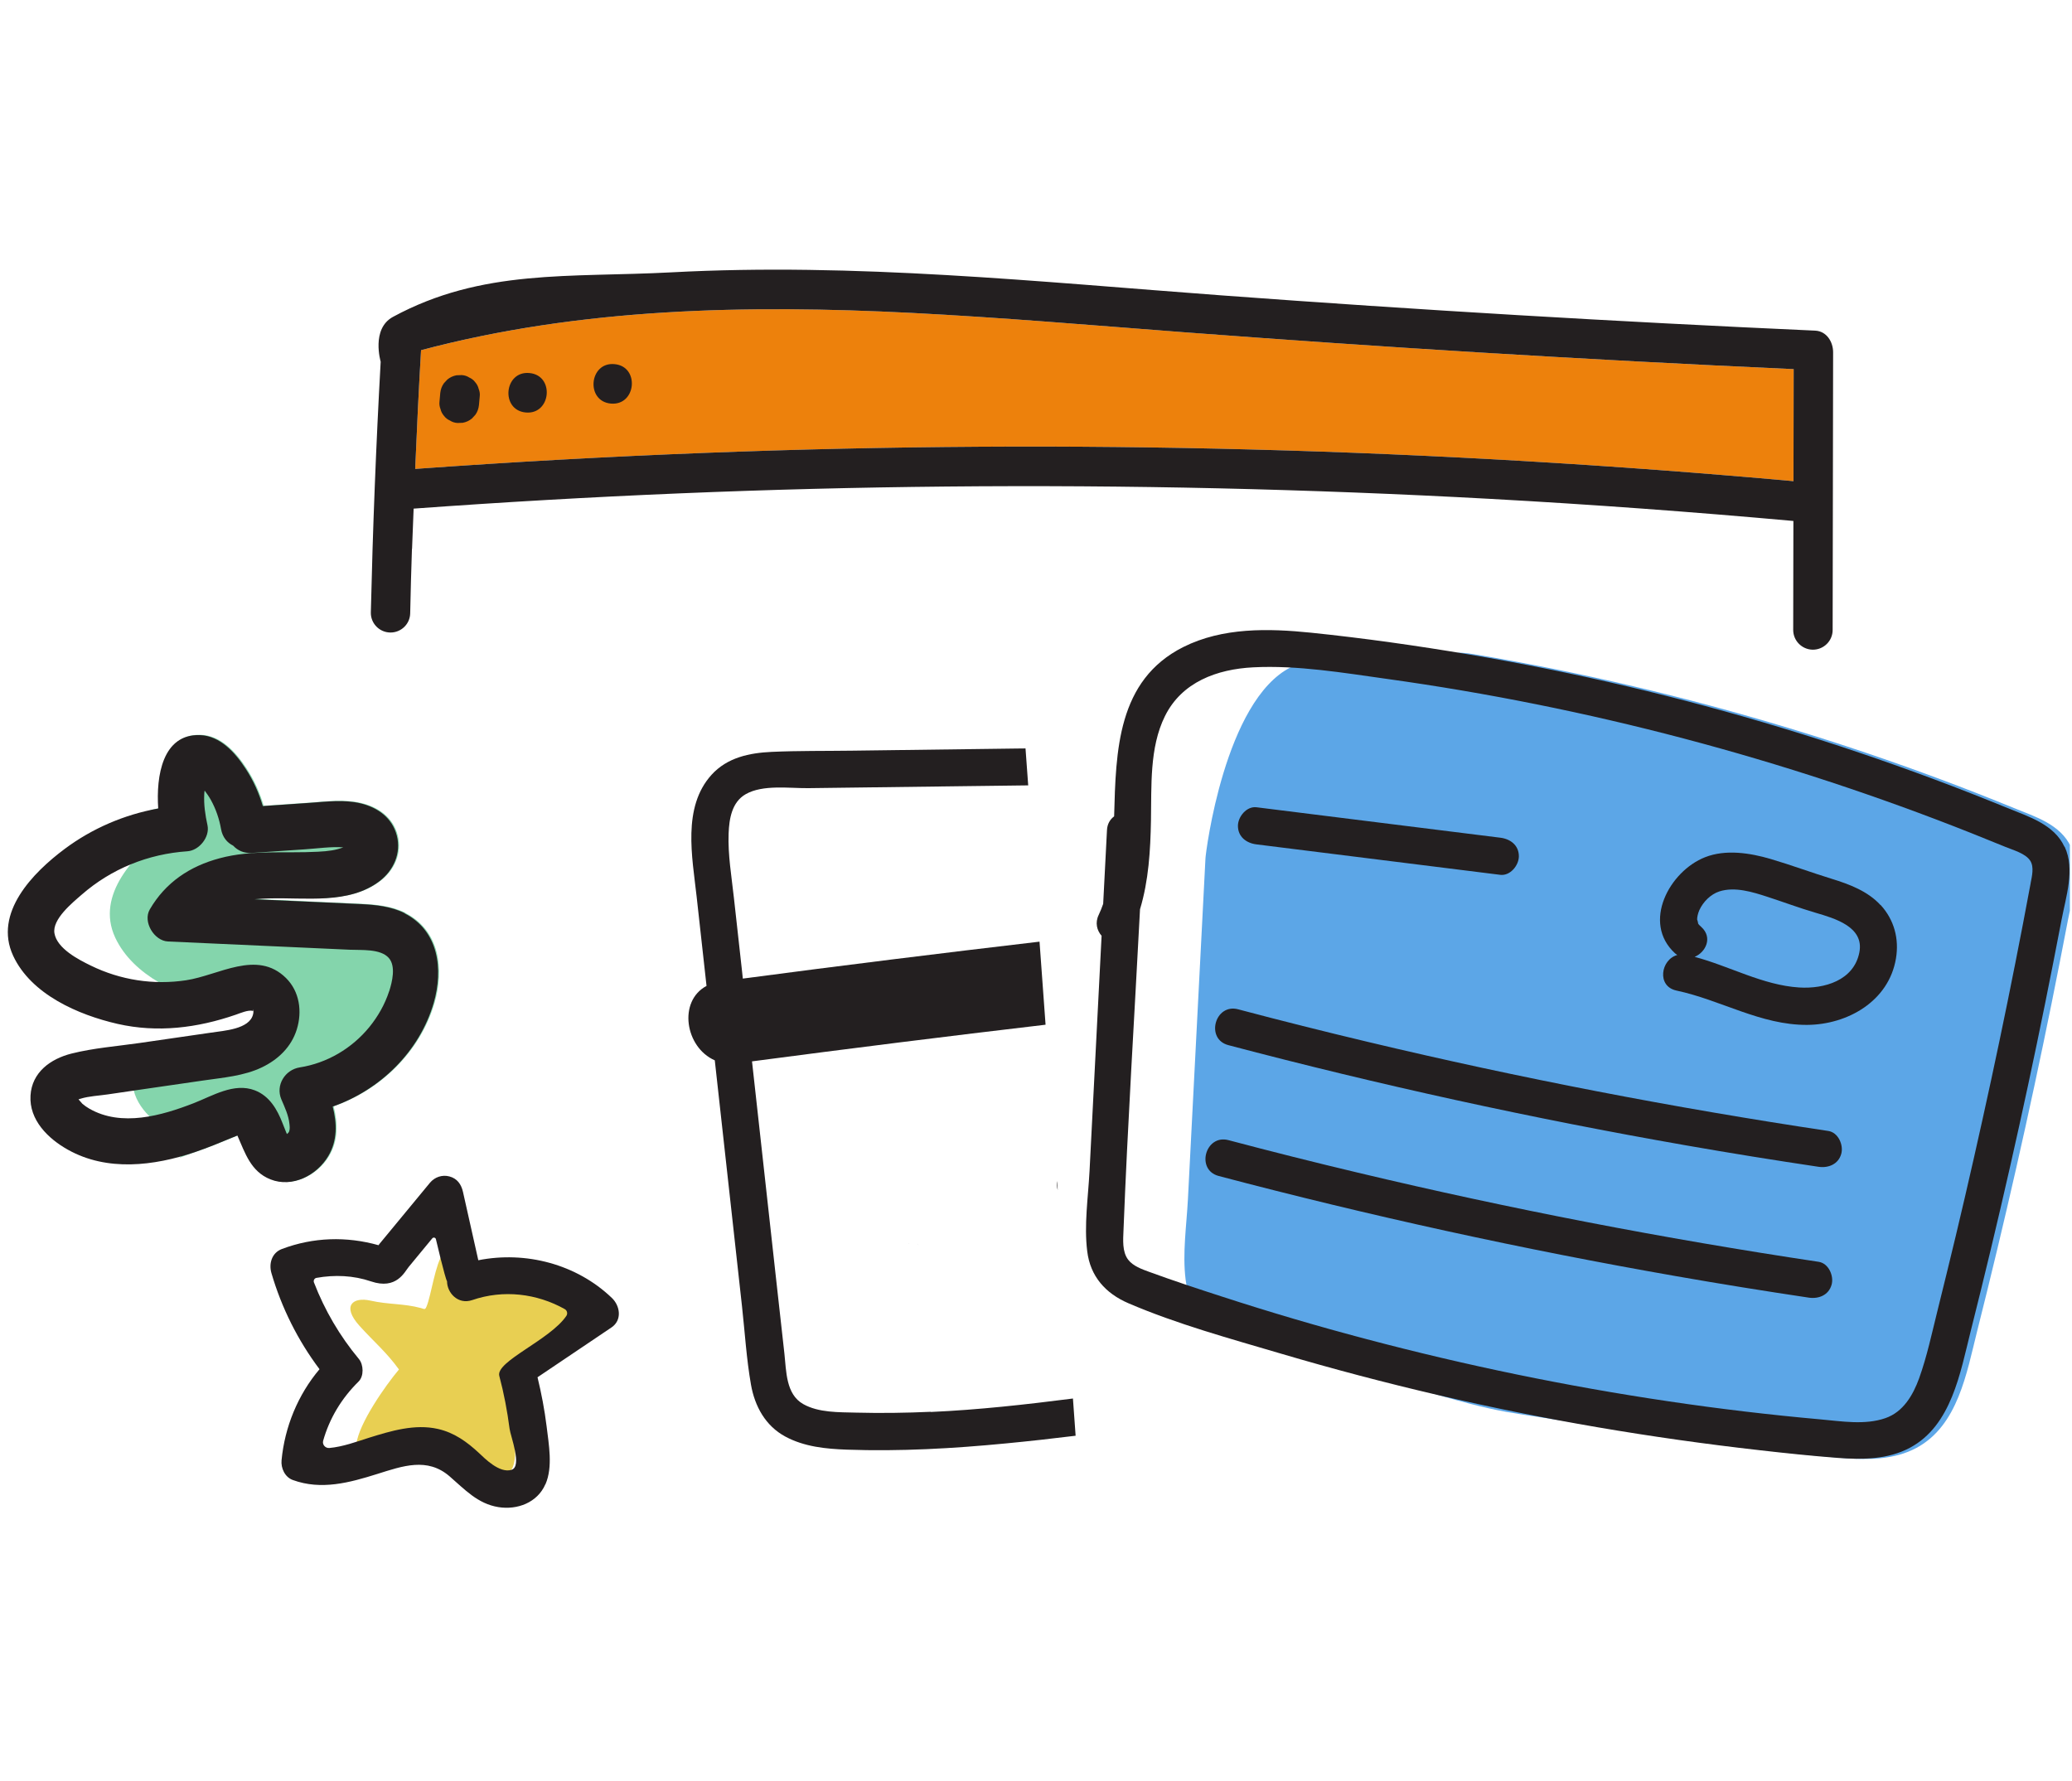
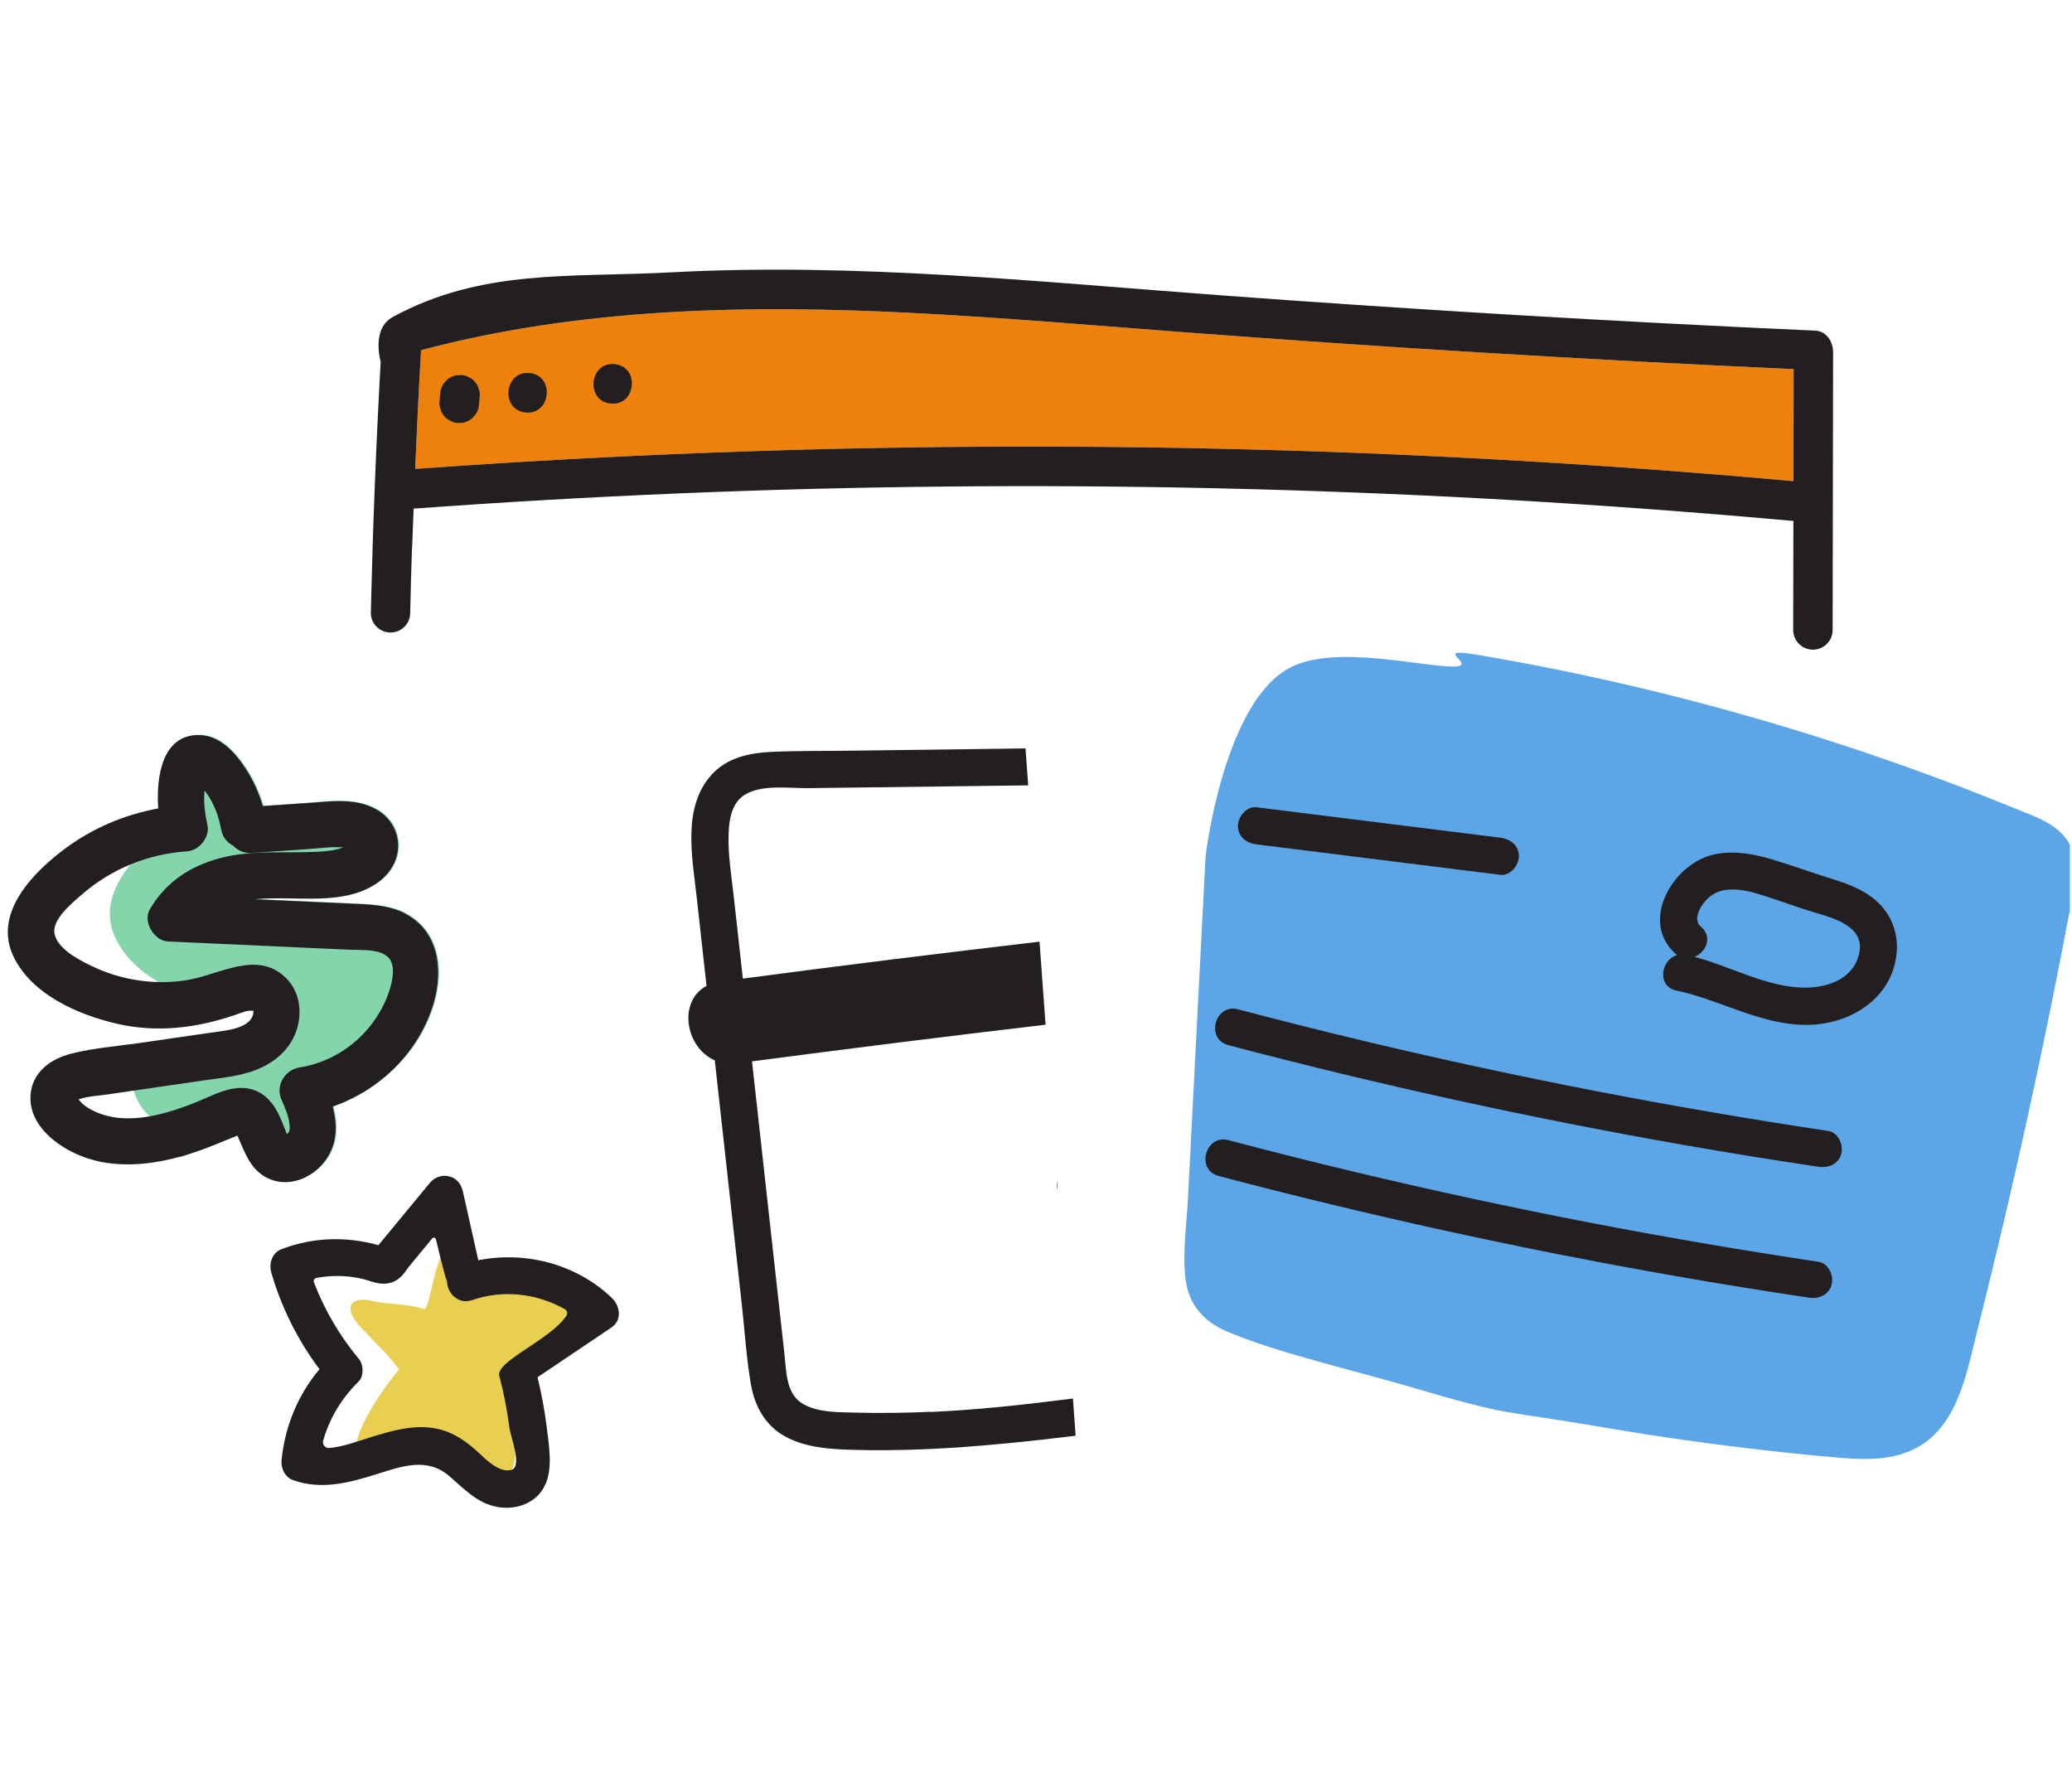
<svg xmlns="http://www.w3.org/2000/svg" width="164" height="141" viewBox="0 0 164 141" fill="none">
  <g clip-path="url(#clip0_427_10437)">
    <g clip-path="url(#clip1_427_10437)">
      <path d="M33.319 27.721C45.953 24.364 59.147 24.107 72.156 24.768C79.34 25.136 86.502 25.753 93.672 26.296C101.465 26.884 109.259 27.42 117.053 27.898C125.354 28.404 133.662 28.845 141.97 29.22C141.97 32.173 141.963 35.126 141.955 38.086C127.712 36.801 113.439 35.956 99.144 35.581C84.717 35.199 70.268 35.288 55.848 35.846C48.179 36.14 40.518 36.566 32.863 37.117C32.995 33.98 33.142 30.851 33.326 27.721H33.319Z" fill="#ED810C" />
      <path d="M37.888 30.785C37.844 30.587 37.749 30.41 37.609 30.249C37.484 30.08 37.323 29.962 37.139 29.881C36.963 29.764 36.764 29.705 36.551 29.69C36.412 29.69 36.272 29.705 36.133 29.705C35.861 29.756 35.619 29.867 35.406 30.043C35.317 30.139 35.222 30.241 35.134 30.337C34.972 30.565 34.877 30.822 34.847 31.108L34.788 31.769C34.759 31.982 34.788 32.188 34.869 32.386C34.913 32.585 35.009 32.761 35.148 32.923C35.273 33.092 35.435 33.209 35.619 33.29C35.795 33.407 35.993 33.466 36.206 33.481C36.346 33.481 36.485 33.466 36.625 33.466C36.897 33.415 37.139 33.305 37.352 33.128C37.44 33.033 37.536 32.93 37.624 32.834C37.786 32.607 37.881 32.35 37.91 32.063L37.969 31.402C37.999 31.189 37.969 30.983 37.888 30.785Z" fill="#231F20" />
      <path d="M41.907 29.528C39.894 29.337 39.6 32.466 41.613 32.65C43.626 32.834 43.919 29.712 41.907 29.528Z" fill="#231F20" />
      <path d="M48.642 28.823C46.629 28.632 46.336 31.761 48.348 31.945C50.361 32.128 50.655 29.006 48.642 28.823Z" fill="#231F20" />
      <path d="M32.614 43.448C32.65 42.383 32.694 41.325 32.739 40.26C46.762 39.239 60.814 38.644 74.881 38.512C89.249 38.372 103.625 38.703 117.972 39.489C125.971 39.929 133.971 40.517 141.948 41.237C141.948 44.109 141.941 46.989 141.933 49.861C141.933 50.713 142.617 51.411 143.476 51.426C144.343 51.433 145.055 50.735 145.055 49.868C145.07 42.537 145.077 35.206 145.092 27.882C145.092 27.067 144.585 26.215 143.674 26.171C127.998 25.466 112.33 24.54 96.683 23.38C82.198 22.307 67.668 20.779 53.123 21.558C45.109 21.984 38.16 21.256 31.1 25.084C29.359 26.031 30.131 28.624 30.131 28.632C29.763 35.243 29.506 41.861 29.352 48.473C29.33 49.339 30.028 50.059 30.895 50.067C31.747 50.074 32.452 49.398 32.467 48.546C32.503 46.842 32.547 45.145 32.606 43.441L32.614 43.448ZM33.319 27.721C45.953 24.364 59.147 24.107 72.156 24.768C79.34 25.135 86.502 25.752 93.672 26.296C101.466 26.883 109.259 27.42 117.053 27.897C125.354 28.404 133.662 28.845 141.97 29.219C141.97 32.172 141.963 35.125 141.955 38.086C127.712 36.8 113.439 35.955 99.144 35.581C84.717 35.199 70.268 35.287 55.848 35.845C48.179 36.139 40.518 36.565 32.863 37.116C32.996 33.979 33.142 30.85 33.326 27.721H33.319Z" fill="#231F20" />
      <path d="M73.67 111.75C71.701 111.838 69.732 111.867 67.764 111.816C66.405 111.779 64.803 111.831 63.577 111.14C62.196 110.361 62.24 108.532 62.086 107.144C61.865 105.139 61.645 103.133 61.417 101.135L60.087 89.11C59.896 87.413 59.713 85.716 59.522 84.012C67.264 82.991 75.007 82.021 82.757 81.111L82.279 74.536C74.448 75.454 66.618 76.424 58.795 77.46L58.736 76.901C58.523 74.955 58.302 73.016 58.089 71.069C57.906 69.379 57.605 67.668 57.671 65.964C57.715 64.81 57.928 63.488 59.022 62.864C60.381 62.085 62.475 62.401 63.966 62.386C67.999 62.335 72.039 62.283 76.072 62.232L81.383 62.166L81.17 59.242C80.942 59.242 80.707 59.242 80.479 59.249C76.138 59.308 71.797 59.36 67.455 59.419C65.332 59.448 63.202 59.419 61.086 59.514C59.309 59.595 57.56 59.962 56.319 61.328C53.99 63.899 54.791 67.837 55.136 70.944C55.401 73.309 55.658 75.675 55.922 78.04C53.653 79.245 54.225 82.903 56.576 83.931C56.576 83.975 56.584 84.019 56.591 84.071C57.068 88.383 57.546 92.695 58.023 97.007C58.258 99.13 58.493 101.26 58.728 103.383C58.956 105.447 59.081 107.555 59.441 109.605C59.742 111.316 60.587 112.866 62.159 113.711C63.657 114.519 65.369 114.688 67.044 114.747C71.231 114.894 75.425 114.659 79.598 114.255C81.449 114.078 83.293 113.873 85.136 113.645L84.924 110.699C81.184 111.177 77.438 111.596 73.677 111.764L73.67 111.75Z" fill="#231F20" />
      <path d="M71.15 100.363C71.121 100.297 71.106 100.275 71.099 100.268C71.113 100.297 71.135 100.334 71.15 100.363Z" fill="#231F20" />
      <path d="M71.922 98.461C71.937 98.461 71.944 98.461 71.951 98.454C71.944 98.454 71.937 98.454 71.922 98.454V98.461Z" fill="#231F20" />
-       <path d="M72.619 98.498C72.671 98.535 72.7 98.549 72.707 98.549C72.678 98.535 72.656 98.513 72.626 98.498H72.619Z" fill="#231F20" />
+       <path d="M72.619 98.498C72.671 98.535 72.7 98.549 72.707 98.549C72.678 98.535 72.656 98.513 72.626 98.498Z" fill="#231F20" />
      <path d="M83.719 94.201L83.668 93.481C83.631 93.716 83.653 93.966 83.719 94.201Z" fill="#231F20" />
      <path d="M163.912 67.029C163.082 65.243 161.084 64.648 159.402 63.958C157.492 63.179 155.575 62.423 153.643 61.703C149.669 60.219 145.651 58.86 141.596 57.633C133.479 55.172 125.215 53.226 116.855 51.816C112.683 51.11 118.207 53.138 113.998 52.704C110.619 52.359 105.285 51.25 102.171 52.815C96.941 55.444 95.435 67.447 95.413 67.947C95.31 69.893 94.348 88.735 94.024 94.942C93.914 97.014 93.584 99.21 93.841 101.275C94.083 103.265 95.288 104.61 97.095 105.388C100.959 107.048 107.577 108.584 111.603 109.774C119.837 112.205 118.508 111.544 126.97 112.991C131.216 113.718 135.491 114.321 139.774 114.805C141.831 115.041 143.895 115.254 145.966 115.415C147.906 115.562 149.933 115.547 151.689 114.607C154.972 112.844 155.663 108.672 156.486 105.396C157.573 101.084 158.608 96.764 159.593 92.423C160.577 88.089 161.51 83.74 162.392 79.384C162.832 77.203 163.258 75.028 163.677 72.839C164.022 71.01 164.764 68.828 163.927 67.036L163.912 67.029Z" fill="#5CA6E7" />
-       <path d="M163.405 67.028C162.575 65.243 160.577 64.648 158.894 63.958C156.984 63.179 155.067 62.422 153.135 61.703C149.161 60.219 145.143 58.86 141.088 57.633C132.971 55.172 124.707 53.225 116.348 51.815C112.175 51.11 107.981 50.515 103.772 50.081C100.393 49.736 96.778 49.655 93.664 51.213C88.434 53.843 88.323 59.425 88.184 64.619C87.868 64.854 87.64 65.214 87.618 65.713C87.516 67.66 87.42 69.599 87.317 71.546C87.214 71.84 87.097 72.133 86.965 72.413C86.656 73.044 86.825 73.654 87.192 74.073C86.876 80.287 86.553 86.495 86.237 92.709C86.127 94.781 85.796 96.977 86.054 99.041C86.296 101.032 87.501 102.376 89.308 103.155C93.172 104.815 97.351 105.953 101.377 107.143C109.612 109.575 117.993 111.529 126.463 112.976C130.709 113.703 134.984 114.306 139.266 114.79C141.323 115.026 143.387 115.239 145.459 115.4C147.398 115.547 149.426 115.532 151.181 114.592C154.465 112.829 155.155 108.657 155.978 105.381C157.065 101.069 158.101 96.749 159.085 92.408C160.07 88.074 161.003 83.725 161.884 79.369C162.325 77.187 162.751 75.013 163.17 72.824C163.515 70.995 164.257 68.813 163.419 67.021L163.405 67.028ZM160.723 69.93C160.525 70.995 160.327 72.053 160.121 73.118C159.328 77.246 158.49 81.367 157.602 85.481C156.713 89.594 155.787 93.693 154.81 97.785C154.333 99.768 153.848 101.759 153.356 103.735C152.908 105.527 152.526 107.357 151.901 109.097C151.416 110.434 150.638 111.771 149.22 112.256C147.611 112.814 145.76 112.499 144.107 112.352C140.074 111.992 136.056 111.514 132.053 110.919C124.017 109.729 116.046 108.084 108.186 106.005C104.315 104.984 100.473 103.853 96.661 102.611C94.751 101.994 92.841 101.362 90.953 100.672C90.388 100.466 89.683 100.216 89.3 99.717C88.808 99.078 88.897 98.13 88.926 97.374C89.256 88.904 89.793 80.434 90.233 71.972C90.917 69.709 91.056 67.322 91.1 64.942C91.152 62.239 90.968 59.19 92.202 56.693C93.539 53.982 96.33 52.968 99.195 52.822C102.714 52.645 106.313 53.255 109.788 53.74C125.618 55.943 141.184 60.05 156.037 65.948C156.94 66.308 157.844 66.676 158.747 67.043C159.35 67.293 160.319 67.55 160.694 68.13C161.017 68.63 160.826 69.371 160.723 69.915V69.93Z" fill="#231F20" />
      <path d="M148.838 71.634C147.832 70.539 146.37 69.989 144.982 69.562C143.358 69.063 141.764 68.468 140.141 67.99C138.51 67.513 136.593 67.212 134.962 67.851C132.141 68.953 129.93 73.03 132.582 75.461C132.641 75.513 132.7 75.549 132.758 75.593C131.458 75.946 131.105 78.069 132.692 78.407C136.196 79.149 139.369 81.147 143.035 81.125C146.238 81.103 149.499 79.251 150.065 75.873C150.329 74.308 149.925 72.809 148.853 71.634H148.838ZM147.171 75.38C146.737 77.613 144.394 78.289 142.403 78.164C139.524 77.981 136.901 76.475 134.132 75.74C135.013 75.373 135.572 74.212 134.668 73.382C134.477 73.206 134.448 73.191 134.374 73.03C134.463 73.228 134.323 72.707 134.33 72.817C134.316 72.64 134.389 72.302 134.499 72.053C134.808 71.37 135.41 70.782 136.086 70.561C137.305 70.165 138.723 70.606 139.891 70.987C141.162 71.399 142.411 71.869 143.689 72.244C145.239 72.699 147.56 73.368 147.171 75.38Z" fill="#231F20" />
      <path d="M118.75 66.308C112.315 65.508 105.887 64.7 99.453 63.899C98.667 63.803 97.983 64.648 97.983 65.368C97.983 66.242 98.659 66.742 99.453 66.837C105.887 67.638 112.315 68.446 118.75 69.247C119.536 69.342 120.219 68.498 120.219 67.778C120.219 66.903 119.543 66.404 118.75 66.308Z" fill="#231F20" />
      <path d="M144.709 89.521C132.464 87.684 120.306 85.341 108.259 82.469C104.829 81.653 101.406 80.794 97.997 79.891C96.168 79.406 95.39 82.241 97.219 82.726C109.185 85.885 121.291 88.537 133.485 90.667C136.959 91.276 140.441 91.835 143.93 92.356C144.716 92.474 145.51 92.158 145.738 91.328C145.929 90.637 145.502 89.638 144.709 89.521Z" fill="#231F20" />
      <path d="M143.945 99.878C131.7 98.042 119.543 95.698 107.496 92.826C104.065 92.011 100.642 91.151 97.234 90.248C95.405 89.763 94.626 92.599 96.455 93.083C108.421 96.242 120.527 98.894 132.721 101.024C136.196 101.634 139.678 102.192 143.167 102.714C143.953 102.831 144.746 102.515 144.974 101.685C145.165 100.995 144.739 99.996 143.945 99.878Z" fill="#231F20" />
      <path d="M32.114 72.266C31.049 71.723 29.822 71.598 28.64 71.539C27.141 71.466 25.635 71.407 24.137 71.334L20.207 71.157C20.618 71.121 21.015 71.106 21.375 71.091C24.232 71.003 27.685 71.591 30.123 69.718C31.233 68.865 31.835 67.506 31.482 66.125C31.122 64.708 29.962 63.885 28.596 63.562C27.295 63.253 25.922 63.429 24.607 63.525C23.365 63.613 22.116 63.694 20.875 63.782C20.567 62.739 20.126 61.755 19.516 60.822C18.693 59.558 17.496 58.207 15.88 58.163C12.942 58.082 12.42 61.387 12.596 63.973C9.93 64.451 15.373 64.127 13.199 65.743C10.687 67.617 7.543 70.812 9.115 74.206C10.54 77.269 14.271 78.885 17.378 79.598C20.544 80.317 20.471 78.657 20.456 78.643C20.537 78.709 21.316 80.413 21.301 80.464C21.022 81.647 16.203 83.454 14.455 83.902C12.802 84.321 10.598 83.425 10.488 85.269C10.371 87.208 11.884 88.684 13.448 89.558C16.556 91.299 12.258 92.269 15.498 91.174C16.49 90.837 17.459 90.44 18.429 90.036C18.392 90.051 18.664 89.94 18.862 89.86C19.479 91.255 19.92 92.702 21.47 93.327C23.211 94.025 25.15 93.011 26.054 91.49C26.788 90.256 26.744 88.89 26.407 87.568C30.153 86.26 33.275 83.226 34.399 79.37C35.17 76.711 34.803 73.655 32.099 72.274L32.114 72.266Z" fill="#84D5AC" />
      <path d="M32.04 72.289C30.975 71.745 29.749 71.621 28.566 71.562C27.067 71.488 25.561 71.43 24.063 71.356L20.133 71.18C20.544 71.143 20.941 71.128 21.301 71.114C24.158 71.025 27.611 71.613 30.05 69.74C31.159 68.888 31.761 67.529 31.409 66.148C31.049 64.73 29.888 63.907 28.522 63.584C27.222 63.276 25.848 63.452 24.533 63.547C23.292 63.636 22.043 63.716 20.801 63.805C20.493 62.761 20.052 61.777 19.442 60.844C18.62 59.581 17.422 58.229 15.806 58.185C12.868 58.104 12.346 61.41 12.523 63.996C9.856 64.473 7.3 65.568 5.126 67.191C2.613 69.064 -0.531 72.26 1.041 75.653C2.466 78.716 6.198 80.333 9.305 81.045C12.471 81.765 15.623 81.368 18.664 80.318C19.024 80.193 19.648 79.921 20.015 80.017C20.059 80.031 20.03 79.906 20.015 79.892C20.096 79.958 20.045 80.237 20.03 80.288C19.751 81.471 17.724 81.581 16.717 81.736C14.829 82.015 12.934 82.287 11.046 82.558C9.261 82.815 7.403 82.955 5.654 83.396C4.002 83.814 2.525 84.872 2.415 86.716C2.297 88.655 3.811 90.132 5.375 91.006C8.483 92.747 12.185 92.291 15.424 91.197C16.416 90.859 17.386 90.462 18.355 90.058C18.319 90.073 18.59 89.963 18.789 89.882C19.406 91.278 19.846 92.725 21.396 93.349C23.137 94.047 25.077 93.033 25.98 91.513C26.715 90.279 26.671 88.912 26.333 87.59C30.079 86.283 33.201 83.249 34.325 79.392C35.096 76.733 34.729 73.677 32.026 72.296L32.04 72.289ZM30.799 78.467C30.461 79.502 29.925 80.443 29.242 81.287C27.861 82.984 25.885 84.152 23.725 84.49C22.557 84.674 21.793 85.901 22.271 87.025C22.535 87.642 22.843 88.288 22.91 88.971C22.932 89.177 22.954 89.383 22.88 89.573C22.851 89.647 22.777 89.713 22.711 89.764C22.697 89.728 22.682 89.691 22.667 89.669C22.564 89.419 22.462 89.162 22.366 88.912C21.94 87.811 21.33 86.753 20.17 86.305C18.524 85.673 16.82 86.745 15.322 87.326C12.787 88.31 9.614 89.221 7.065 87.752C6.874 87.642 6.683 87.509 6.514 87.362C6.514 87.362 6.345 87.171 6.213 87.017C6.264 87.002 6.316 86.988 6.382 86.966C7.05 86.76 7.829 86.731 8.519 86.628C9.408 86.496 10.29 86.371 11.178 86.239C12.831 85.996 14.484 85.761 16.137 85.519C17.665 85.298 19.31 85.166 20.721 84.49C22.014 83.873 23.057 82.874 23.49 81.486C23.931 80.068 23.718 78.481 22.631 77.409C20.331 75.146 17.32 77.203 14.726 77.593C12.148 77.982 9.533 77.578 7.19 76.432C6.205 75.954 4.516 75.08 4.31 73.876C4.119 72.766 5.721 71.466 6.462 70.82C8.82 68.763 11.722 67.595 14.837 67.382C15.77 67.316 16.622 66.251 16.423 65.325C16.247 64.524 16.122 63.694 16.166 62.872C16.166 62.776 16.181 62.673 16.196 62.578C16.379 62.82 16.548 63.063 16.695 63.327C17.092 64.047 17.356 64.826 17.496 65.626C17.613 66.28 17.988 66.706 18.451 66.934C18.796 67.308 19.296 67.558 19.935 67.514C21.338 67.419 22.733 67.323 24.136 67.228C25.128 67.162 26.23 67 27.17 67.073C26.575 67.294 26.017 67.375 25.157 67.419C22.55 67.558 19.942 67.25 17.393 67.933C15.02 68.565 13.096 69.85 11.854 71.988C11.289 72.965 12.2 74.471 13.294 74.522C16.534 74.669 19.773 74.816 23.02 74.963C24.577 75.036 26.142 75.102 27.699 75.176C28.588 75.22 30.108 75.08 30.77 75.822C31.35 76.476 31.041 77.725 30.806 78.459L30.799 78.467Z" fill="#231F20" />
      <path d="M40.533 116.26C40.922 115.4 40.746 114.306 40.665 113.424C40.592 112.616 41.304 109.377 41.135 108.591C42.347 107.746 43.567 106.894 44.779 106.049C45.315 105.674 46.402 103.948 46.013 103.573C44.353 101.957 40.944 100.665 38.638 101.186C38.425 100.077 36.897 100.716 36.676 99.607C36.603 99.24 36.412 98.96 36.037 98.865C35.692 98.777 35.325 98.909 35.09 99.203C34.458 99.974 34.127 102.56 33.76 103.419C33.643 103.698 33.599 103.618 33.312 103.537C31.946 103.169 30.756 103.272 29.316 102.949C27.95 102.641 27.017 103.346 28.449 104.94C29.617 106.233 30.572 107.011 31.578 108.4C30.499 109.685 28.405 112.668 28.207 114.306C28.163 114.695 28.346 115.121 28.721 115.253C30.08 115.723 31.461 115.312 32.812 114.842C34.054 114.416 34.833 115.099 35.883 116.01C36.596 116.627 37.205 117.317 38.204 117.45C39.115 117.575 40.099 117.178 40.511 116.26H40.533Z" fill="#E8CF52" />
      <path d="M43.177 117.48C43.772 116.106 43.434 114.328 43.265 112.903C43.103 111.588 42.854 110.295 42.545 109.017C44.499 107.702 46.446 106.387 48.4 105.073C49.259 104.492 49.083 103.361 48.429 102.737C45.63 100.055 41.605 99.012 37.858 99.754C37.455 97.954 37.05 96.147 36.646 94.348C36.514 93.753 36.191 93.283 35.574 93.121C35.008 92.967 34.413 93.165 34.031 93.621C32.694 95.237 31.365 96.853 30.028 98.469C30.006 98.498 29.984 98.535 29.962 98.564C27.427 97.852 24.798 97.925 22.308 98.865C21.514 99.167 21.264 100.019 21.485 100.775C22.285 103.515 23.578 106.101 25.29 108.378C23.578 110.406 22.535 112.947 22.285 115.592C22.227 116.216 22.55 116.921 23.174 117.149C25.429 117.972 27.663 117.362 29.859 116.672C31.872 116.04 33.818 115.335 35.581 116.855C36.779 117.891 37.807 119.03 39.445 119.294C40.944 119.536 42.538 118.941 43.169 117.48H43.177ZM40.474 116.348C39.526 116.627 38.373 115.445 37.91 115.011C36.955 114.123 35.956 113.403 34.67 113.109C32.834 112.69 30.946 113.263 29.198 113.807C28.228 114.115 27.141 114.519 26.069 114.615C25.753 114.644 25.496 114.35 25.576 114.049C26.076 112.279 27.023 110.692 28.382 109.355C28.816 108.929 28.779 108.026 28.412 107.577C26.884 105.741 25.701 103.714 24.849 101.51C24.79 101.356 24.886 101.179 25.047 101.15C26.48 100.893 27.971 100.952 29.367 101.429C31.387 102.112 32.019 100.68 32.349 100.283C32.974 99.526 33.591 98.777 34.215 98.021C34.303 97.918 34.472 97.954 34.502 98.087C34.502 98.087 35.236 101.209 35.383 101.414C35.383 102.325 36.242 103.295 37.381 102.906C39.842 102.061 42.501 102.384 44.705 103.625C44.888 103.728 44.947 103.978 44.83 104.154C43.551 106.057 39.218 107.761 39.519 108.907C39.886 110.281 40.15 111.684 40.334 113.094C40.407 113.682 41.355 116.084 40.488 116.341L40.474 116.348Z" fill="#231F20" />
    </g>
  </g>
  <defs>
    <clipPath id="clip0_427_10437">
      <rect width="163.664" height="107.248" fill="white" transform="translate(0.168 16.561)" />
    </clipPath>
    <clipPath id="clip1_427_10437">
      <rect width="163.664" height="98" fill="white" transform="translate(0.63 21.345)" />
    </clipPath>
  </defs>
</svg>